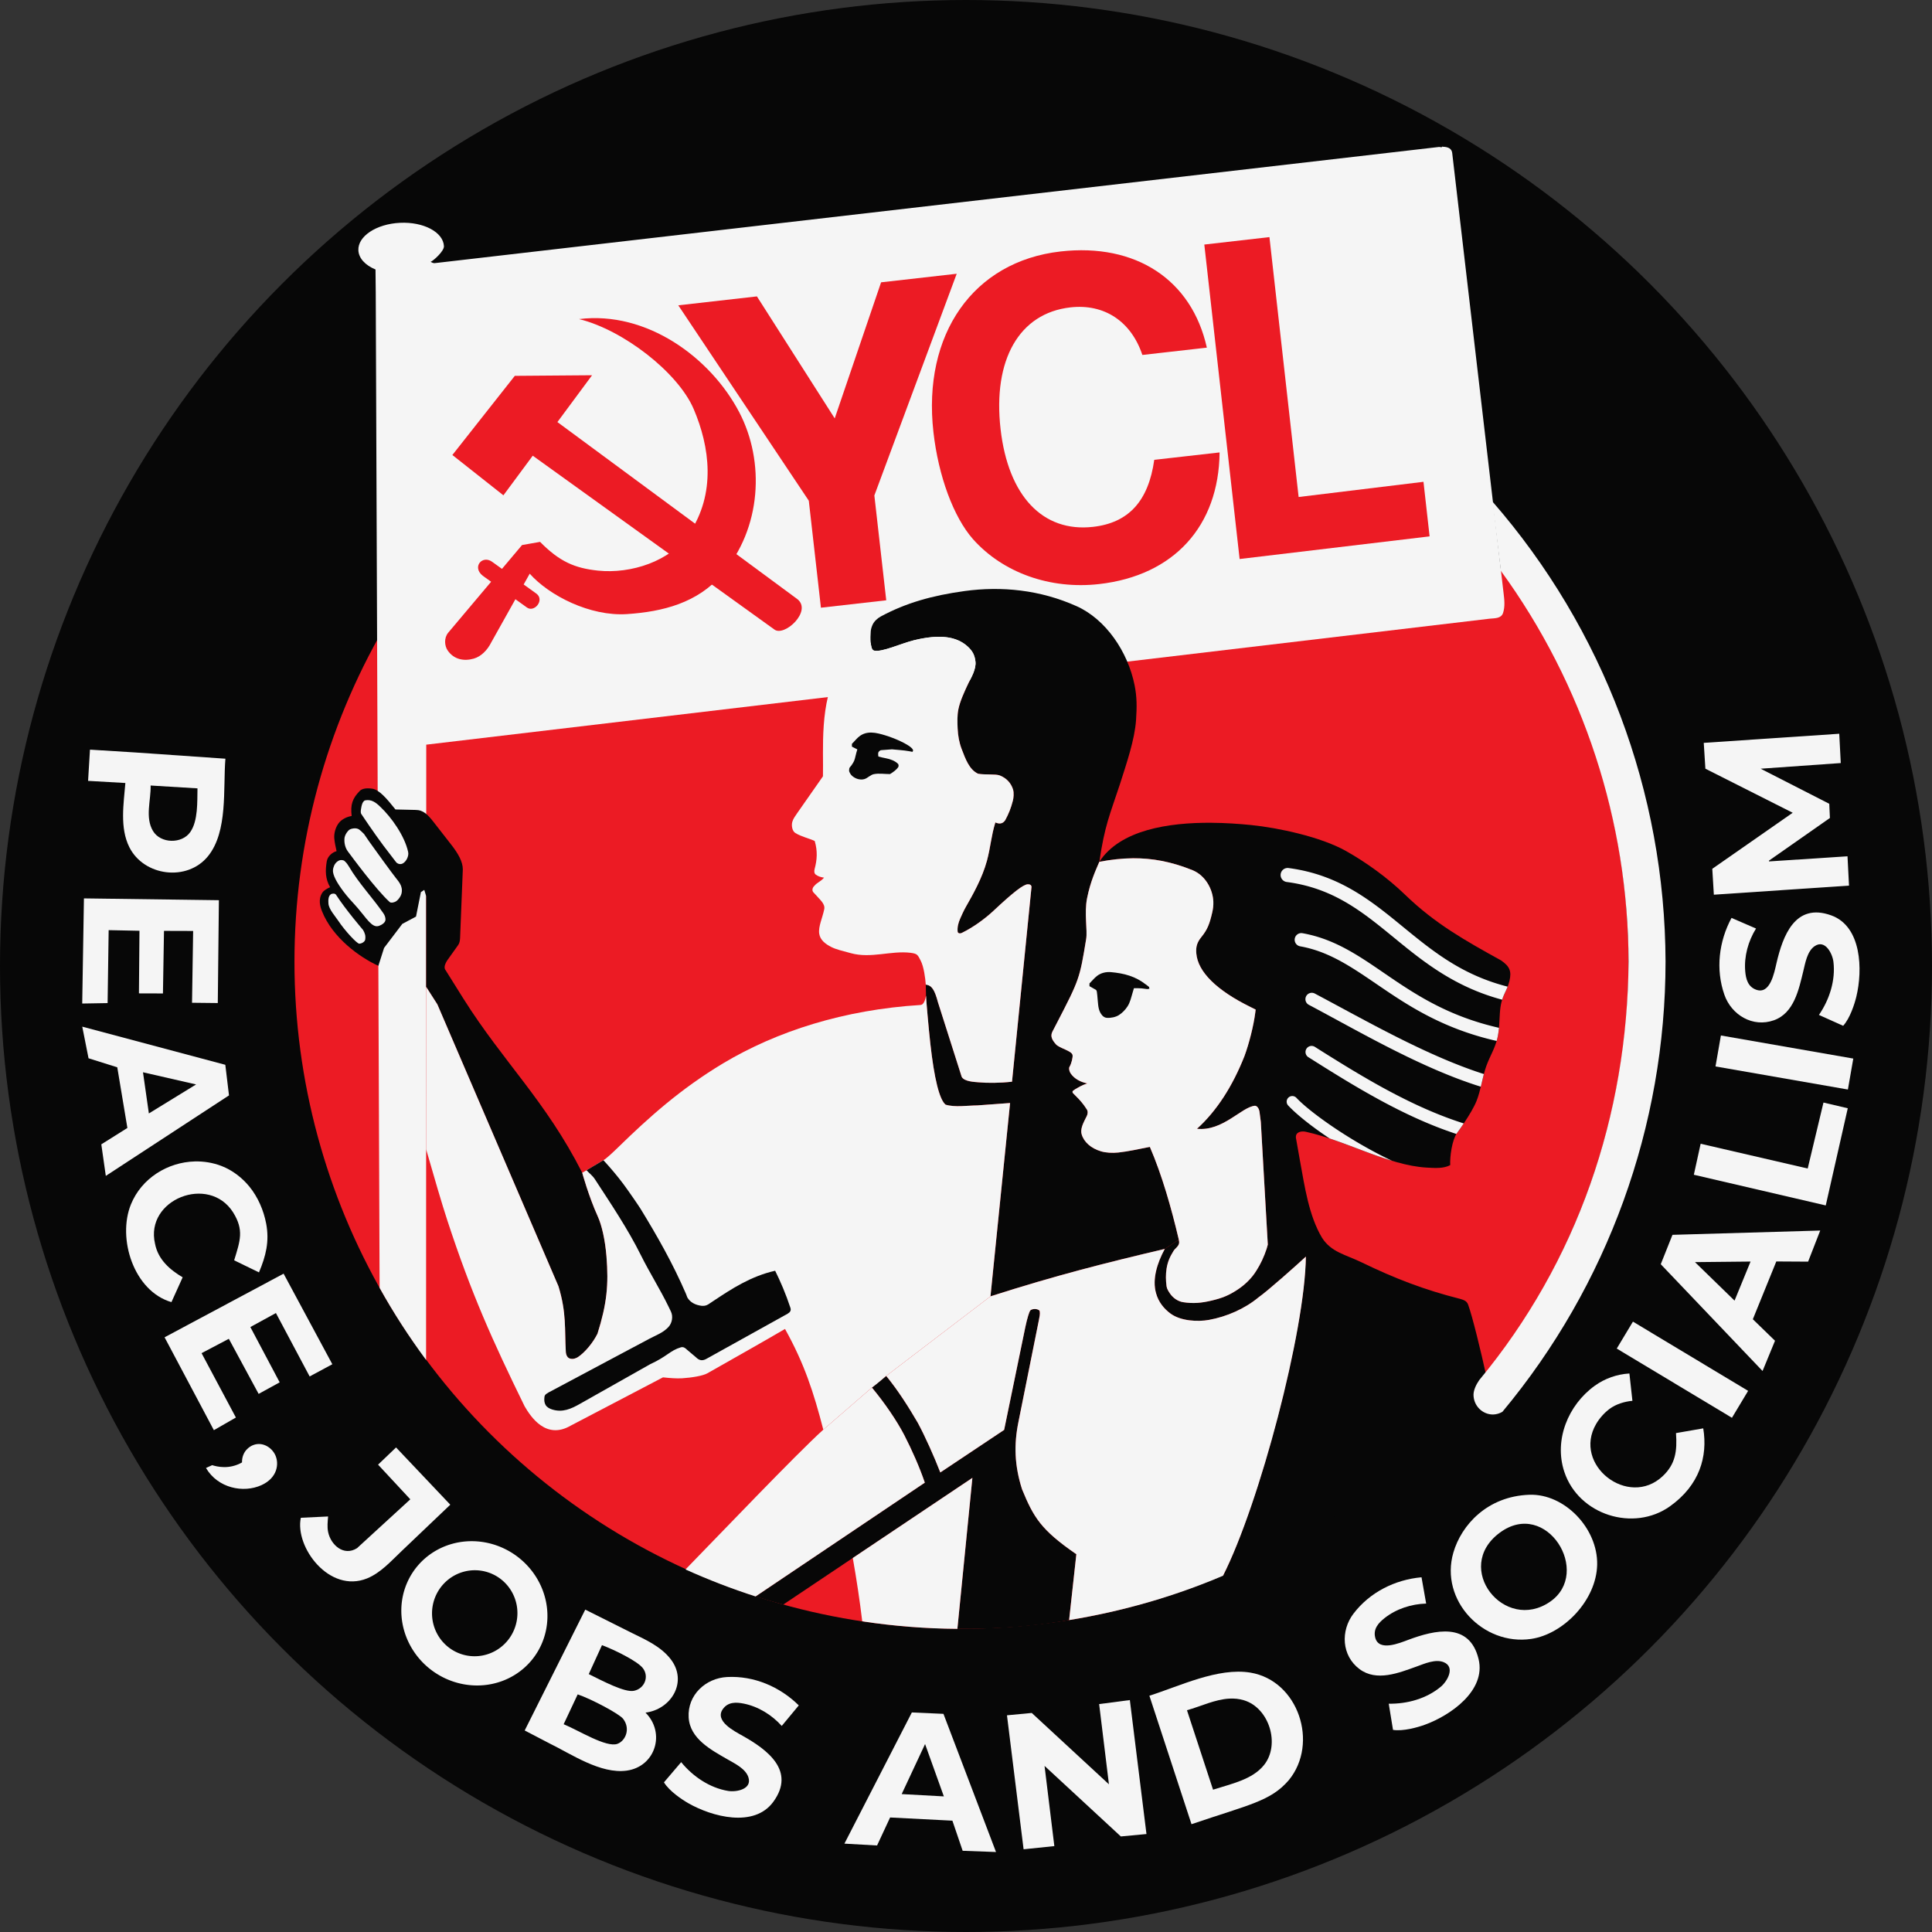
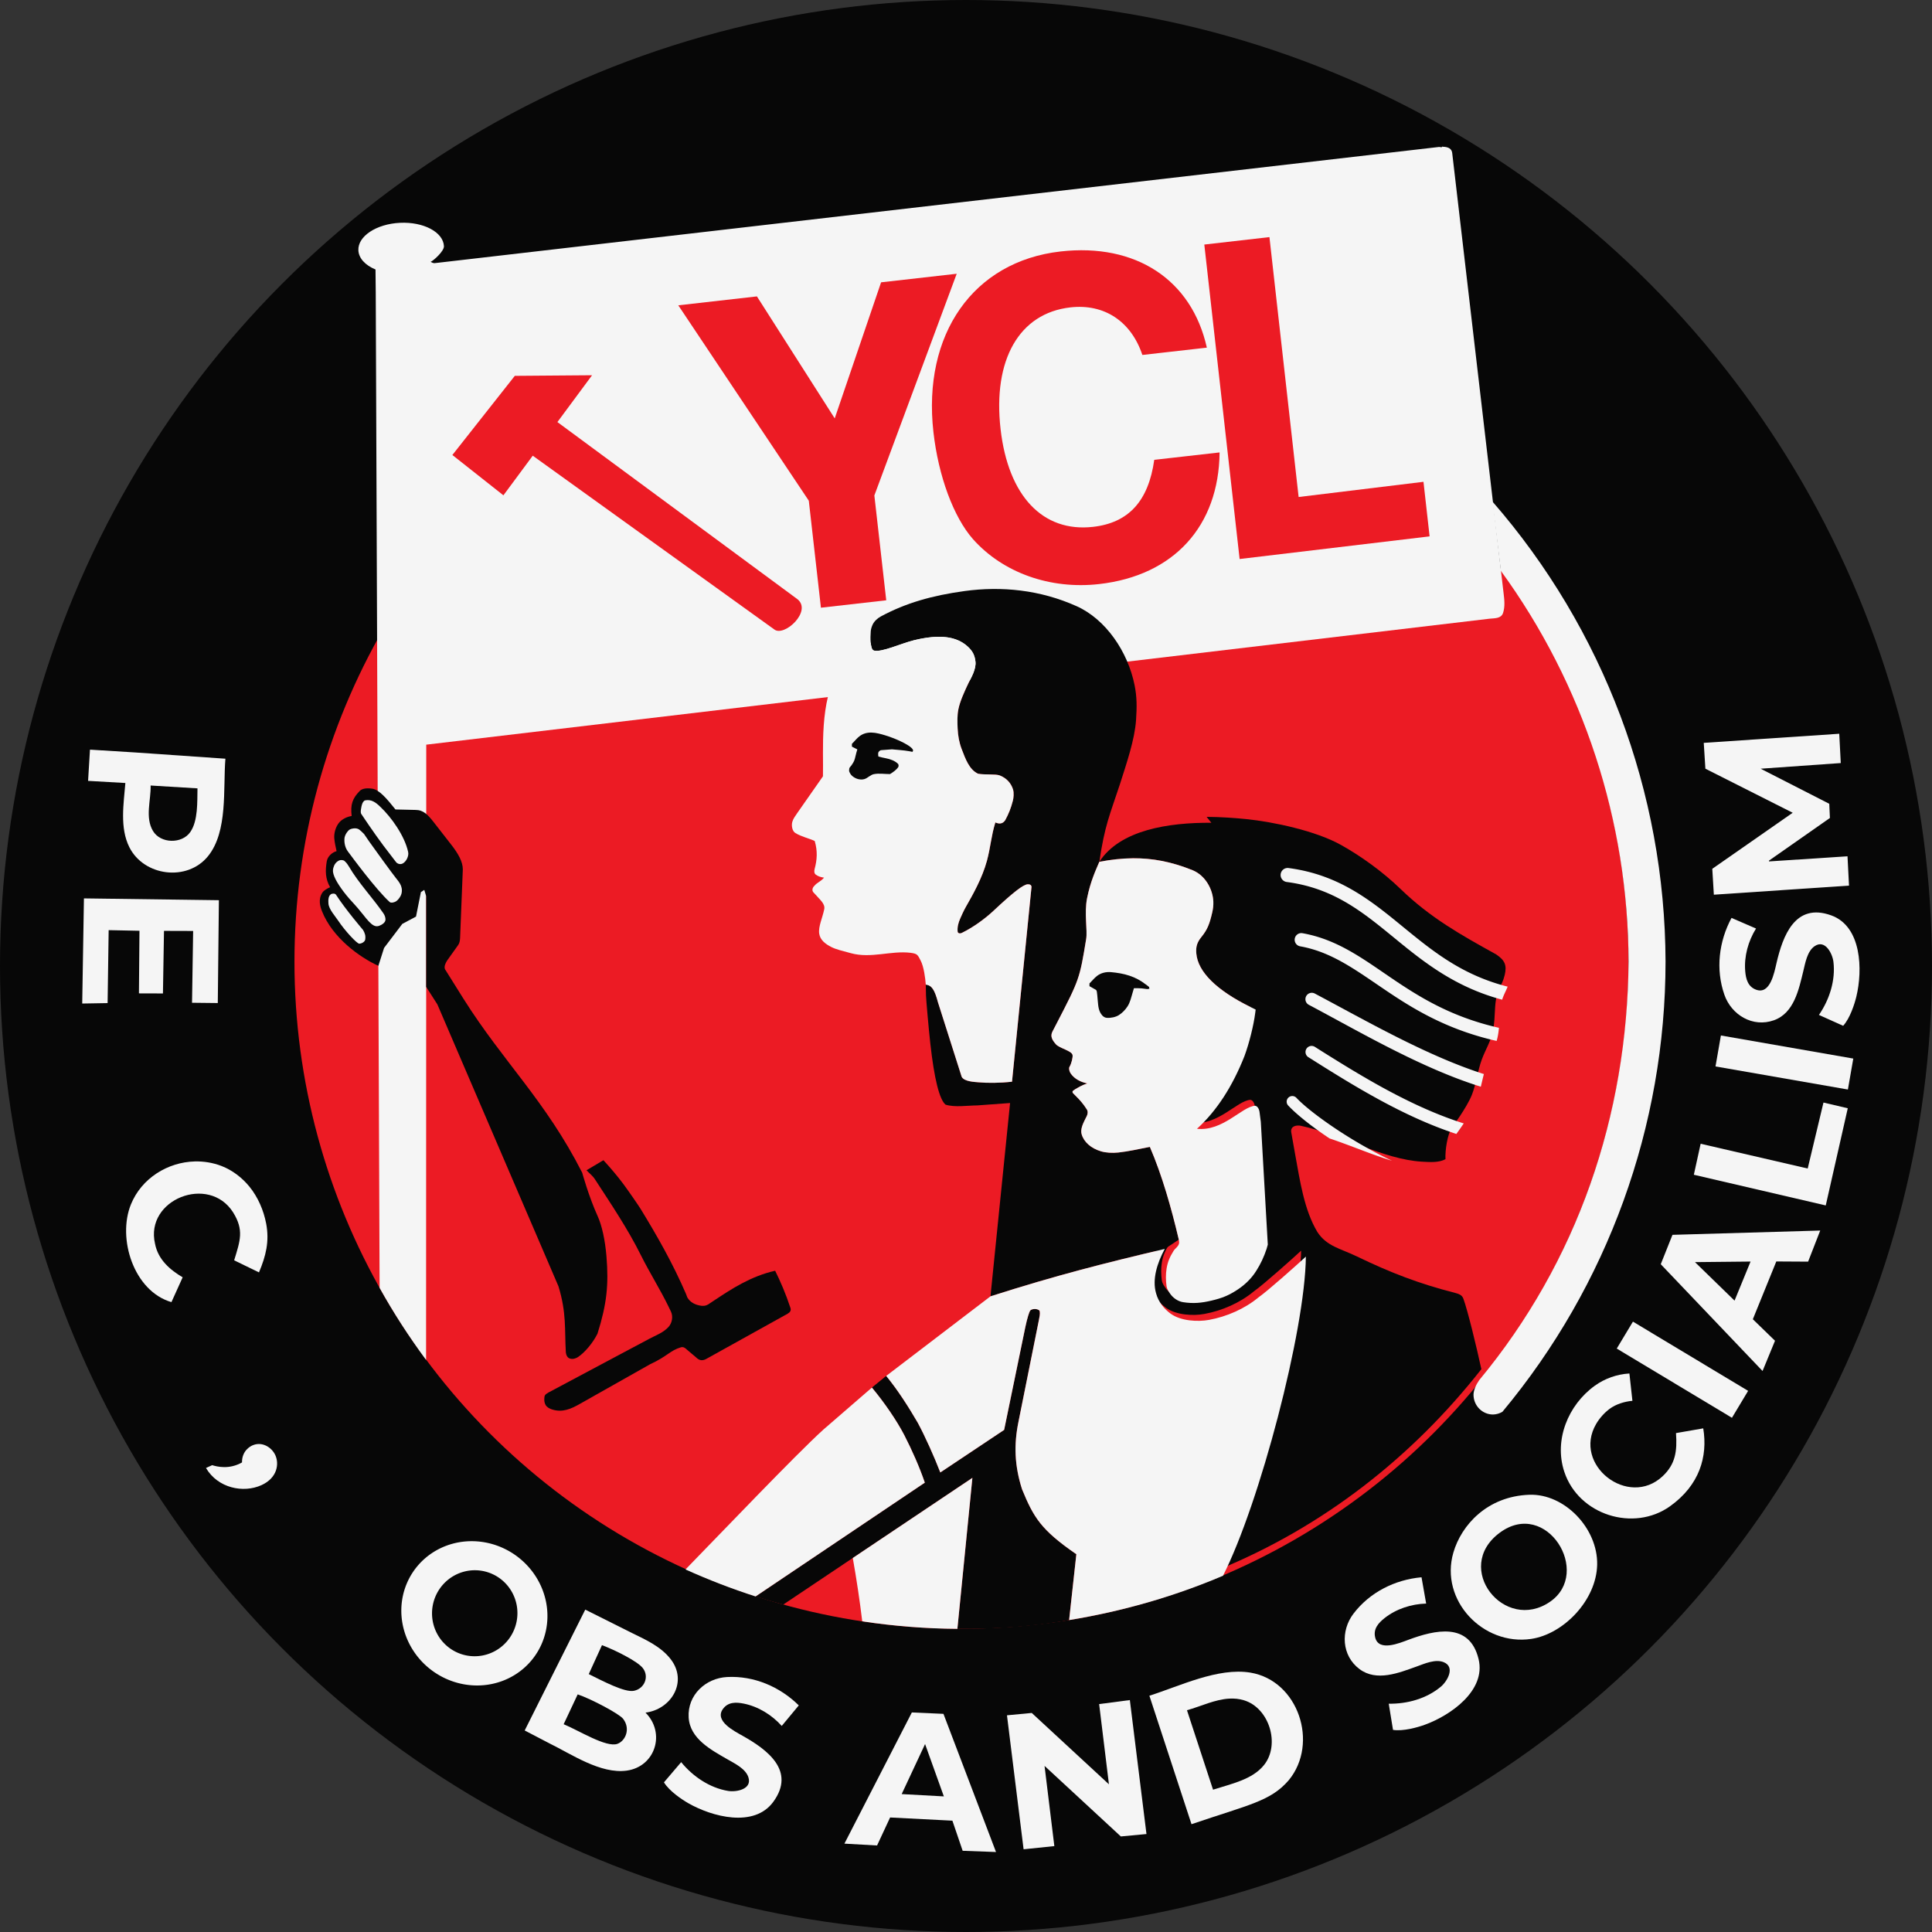
<svg xmlns="http://www.w3.org/2000/svg" viewBox="0 0 1180 1180" version="1.1" id="svg8">
  <rect x="0" y="0" width="1180" height="1180" fill="#333333" stroke="none" />
  <title id="title842">YCL centenary emblem</title>
  <defs id="defs2" />
  <g id="layer1" transform="translate(33.749,33.988)" style="display:inline">
    <circle style="display:inline;opacity:1;fill:#070707;fill-opacity:1;stroke:none;stroke-width:15.183;stroke-linecap:round;stroke-linejoin:round;stroke-miterlimit:4;stroke-dasharray:none;stroke-opacity:1" id="path2257-3-6" cx="556.251" cy="556.012" r="590" />
  </g>
  <g id="layer5" style="display:inline;opacity:1" transform="translate(33.749,33.988)">
    <circle style="display:inline;opacity:1;fill:#ec1b24;fill-opacity:1;stroke-width:0;stroke-linecap:round;stroke-linejoin:round;paint-order:stroke fill markers" id="path2257-3" cx="553.508" cy="553.409" r="407.411" />
  </g>
  <g id="layer6" style="display:inline;opacity:1" transform="translate(-3.149,-3.009)">
    <path id="path857" style="display:inline;opacity:1;fill:#f5f5f5;fill-opacity:1;stroke:none;stroke-width:0.307;stroke-linecap:round;stroke-linejoin:round;paint-order:stroke fill markers" d="m 883.904,92.639 v 0.002 c 0,0.605 -1.25,0.054 -1.934,0.133 L 268.578,163.734 c -0.885,0.092 -1.9,-0.54 -2.42,-0.805 1.767,-0.705 8.286,-6.545 8.139,-9.562 -0.42,-8.586 -12.458,-14.975 -26.891,-14.27 -14.433,0.706 -25.793,8.24 -25.373,16.826 0.232,4.739 4.085,9.041 10.465,11.686 l 0.148,14.172 2.359,607.82 c 8.513,15.327 17.966,29.896 28.381,44 l 0.106,-375.777 649.355,-76.924 c 3.458,-0.321 7.151,-0.111 8.312,-3.492 1.322,-3.997 0.808,-8.22 0.301,-12.357 L 890.094,96.377 c -0.3,-2.433 -2.264,-3.66 -5.6,-3.734 -0.192,-0.004 -0.59,-0.205 -0.59,-0.004 z" />
  </g>
  <g id="layer3" style="display:inline;opacity:1" transform="translate(-3.149,-3.009)">
    <path d="m 417.426,189.488 79.713,119.342 7.408,65.343 39.888,-4.522 -7.259,-64.031 50.3,-135.411 -46.186,5.236 -28.321,83.107 -47.519,-74.509 z" style="font-style:normal;font-variant:normal;font-weight:normal;font-stretch:normal;font-size:40px;line-height:1.25;font-family:'Sh Europa Medium';-inkscape-font-specification:'Sh Europa Medium, ';fill:#ec1b24;fill-opacity:1;stroke:none;stroke-width:6.603" id="path835" />
    <path d="m 748.037,279.335 -39.906,4.524 c -3.533,25.13 -15.583,38.462 -37.373,40.933 -30.717,3.482 -51.862,-18.85 -56.506,-59.806 -4.792,-42.268 11.397,-70.695 42.639,-74.237 20.74,-2.351 37.134,8.554 43.978,29.051 l 39.38,-4.465 c -9.225,-41.5 -43.414,-63.949 -89.358,-58.74 -53.295,6.042 -84.416,50.521 -77.63,110.379 3.036,26.779 12.254,51.793 24.159,65.334 18.282,20.53 47.104,30.824 77.033,27.431 45.681,-5.179 73.1,-35.41 73.583,-80.404 z" style="font-style:normal;font-variant:normal;font-weight:normal;font-stretch:normal;font-size:40px;line-height:1.25;font-family:'Sh Europa Medium';-inkscape-font-specification:'Sh Europa Medium, ';fill:#ec1b24;fill-opacity:1;stroke:none;stroke-width:6.605" id="path837" />
    <path d="m 760.267,344.434 116.034,-13.828 -3.741,-33.322 -76.256,9.275 -17.823,-158.737 -39.779,4.553 z" style="font-style:normal;font-variant:normal;font-weight:normal;font-stretch:normal;font-size:40px;line-height:1.25;font-family:'Sh Europa Medium';-inkscape-font-specification:'Sh Europa Medium, ';fill:#ec1b24;fill-opacity:1;stroke:none;stroke-width:6.569" id="path839" />
    <g id="g950" transform="matrix(2.302,-0.252,0.257,2.272,-587.888,-439.102)" style="display:inline;opacity:1;fill:#ec1b24;fill-opacity:1;stroke-width:1;stroke-miterlimit:4;stroke-dasharray:none">
      <path style="display:inline;opacity:1;fill:#ec1b24;fill-opacity:1;stroke:none;stroke-width:1;stroke-linecap:butt;stroke-linejoin:miter;stroke-miterlimit:4;stroke-dasharray:none;stroke-opacity:1" d="m 337.216,354.309 12.181,12.188 8.864,-9.668 58.144,53.153 c 2.372,2.372 10.574,-3.752 6.955,-7.371 l -57.64,-53.994 10.473,-11.426 -20.269,-2.086 -18.708,19.204" id="path858-1" />
-       <path id="path862-5" style="opacity:1;fill:#ec1b24;fill-opacity:1;stroke:none;stroke-width:1;stroke-linecap:butt;stroke-linejoin:miter;stroke-miterlimit:4;stroke-dasharray:none;stroke-opacity:1" d="m 374.443,321.9 c 11.206,4.127 24.359,17.034 27.377,27.219 3.085,10.412 3.459,23.125 -4.986,33.074 -5.662,6.67 -16.323,8.922 -24.869,7.05 -6.031,-1.321 -9.824,-3.506 -14.339,-9.318 l -4.82,0.318 -5.965,5.742 -2.225,-2.033 c -2.417,-2.417 -5.689,0.625 -3.016,3.299 l 2.014,1.84 -12.76,12.283 c -1.332,1.332 -1.329,3.427 -0.67,4.686 1.384,2.643 3.994,3.386 6.6,2.936 1.943,-0.336 3.772,-1.781 5.064,-3.797 l 7.613,-10.762 2.699,2.467 c 1.766,1.766 4.985,-1.327 3.016,-3.297 l -3.113,-2.846 1.904,-2.691 c 4.441,6.369 14.544,13.126 24.268,13.555 9.491,0.419 18.846,-0.923 26.076,-7.741 11.833,-11.16 14.631,-28.802 9.354,-42.593 -5.863,-15.322 -21.228,-29.655 -39.221,-29.391 z" />
    </g>
  </g>
  <g id="g2275" style="display:inline;opacity:1" transform="translate(12.13,424.59)">
    <path id="path1087" style="display:inline;fill:#070707;fill-opacity:1;stroke-width:0.404;stroke-miterlimit:4;stroke-dasharray:none" d="m 635.006,802.506 c -0.573,0.017 -1.127,0.118 -1.594,0.283 -0.457,0.162 -0.833,0.385 -1.057,0.656 -0.257,0.318 -0.699,1.416 -1.229,3.154 -0.529,1.738 -1.146,4.115 -1.75,6.99 l -12.932,62.744 v 0.002 l -38.984,26 v -0.002 l -0.002,-0.002 c -0.938,-2.423 -1.99,-5.019 -3.109,-7.678 -5.6e-4,-0.001 -9e-4,-0.003 -0.002,-0.004 -1.12,-2.659 -2.307,-5.382 -3.516,-8.057 l -0.002,-0.002 c -2.418,-5.352 -4.919,-10.514 -7.133,-14.609 -5.412,-9.286 -12.082,-19.859 -19.283,-28.613 l -8.729,7.123 c 7.771,9.351 15.149,20.148 19.762,29.016 4.709,9.16 9.296,19.515 12.551,29.049 l -103.38,69.513 c 5.598,1.778 11.233,3.435 16.902,4.969 l 115.534,-77.404 -9.162,92.221 c 23.906,0.283 48.586,-1.691 68.233,-5.357 l 4.419,-40.227 c -21.724,-14.951 -26.105,-22.534 -33.168,-39.67 -4.654,-14.579 -4.988,-27.378 -2.225,-41 v -0.002 l 12.467,-62.098 c 0.258,-1.731 0.683,-2.95 0.658,-4.412 v -0.002 c -0.009,-0.487 -0.068,-1.001 -0.199,-1.57 -0.372,-0.382 -0.867,-0.644 -1.41,-0.807 -0.521,-0.156 -1.089,-0.217 -1.641,-0.203 -0.007,1.9e-4 -0.014,-0.002 -0.021,-0.002 z" transform="translate(-15.279,-427.599)" />
    <path id="path1083" style="display:inline;fill:#070707;fill-opacity:1;stroke-width:0.404" d="m 212.144,56.907 c -1.707,0.048 -3.426,0.431 -4.554,1.578 -4.448,4.522 -5.775,8.326 -4.938,15.301 -2.884,0.438 -5.812,1.934 -7.516,3.878 -2.245,2.56 -3.369,6.669 -3.095,9.754 0.259,2.917 0.831,5.212 1.392,7.834 -2.934,0.864 -5.502,3.339 -5.988,6.252 -0.976,5.847 -0.876,10.626 2.027,15.766 -1.747,0.826 -3.8,1.919 -4.724,3.338 -2.641,4.057 -1.369,8.377 -0.19,11.403 6.329,16 22.807,28.04 34.408,33.286 l 3.49,-10.935 11.141,-14.688 8.355,-4.437 2.996,-14.958 2.056,-1.345 1.179,3.867 -0.018,55.37 6.836,10.694 73.966,172.186 c 4.981,16.359 3.688,26.219 4.484,39.997 0.115,1.995 0.975,3.568 2.298,4.052 1.917,0.702 3.857,-0.009 5.153,-0.848 4.274,-2.876 9.153,-8.735 11.902,-14.298 5.714,-18.151 6.884,-29.951 5.478,-47.155 -0.842,-10.297 -2.897,-19.108 -5.296,-24.399 -5.642,-12.44 -9.517,-26.713 -9.517,-26.713 -22.363,-44.021 -48.108,-67.507 -72.525,-106.275 L 259.631,167.342 c -0.604,-1.736 0.269,-3.464 1.242,-5.149 l 6.852,-9.617 c 0.829,-1.164 1.056,-2.706 1.143,-4.133 l 1.676,-42.049 c 0,-4.737 -2.904,-9.736 -6.937,-14.911 L 252.558,77.3 c -3.365,-4.236 -6.067,-7.212 -10.913,-7.212 l -12.237,-0.284 c -5.398,-6.709 -9.904,-12.116 -14.336,-12.714 -0.883,-0.119 -1.903,-0.212 -2.927,-0.183 z" />
-     <path id="path927" style="display:inline;fill:#070707;fill-opacity:1;stroke-width:0.404" d="m 743.004,505.533 c -26.167,-0.185 -55.771,4.343 -68.418,23.832 18.594,-3.482 35.932,-3.383 56.889,5.113 7.975,3.233 12.498,11.813 12.744,19.336 0.074,2.261 -0.175,4.301 -0.674,6.465 -1.612,6.99 -2.898,10.439 -6.621,15.016 -2.726,3.35 -3.442,6.054 -3.105,10.043 0.948,11.227 12.345,22.497 33.086,32.719 l 3.16,1.561 -0.264,2.059 c -0.978,7.645 -3.668,18.441 -6.557,26.309 -7.273,18.419 -16.974,33.553 -29.025,44.453 15.852,1.648 27.266,-13.43 35.471,-14.082 1.608,0.164 2.539,2.31 2.705,3.578 l 0.818,6.264 4.27,74.973 -0.744,2.627 c -1.541,4.703 -3.737,9.417 -6.279,13.336 -3.024,4.917 -7.325,8.862 -11.77,11.746 -5.112,3.318 -8.925,4.907 -15.561,6.482 -6.112,1.458 -11.221,1.94 -17.377,0.971 -3.277,-0.516 -6.233,-2.673 -7.986,-5.254 -0.922,-1.358 -1.897,-2.819 -2.119,-4.445 -0.492,-3.604 -0.558,-7.323 0.023,-10.914 0.678,-4.189 2.085,-7.215 4.199,-10.621 1.09,-1.756 2.727,-2.444 3.34,-4.418 0.305,-0.983 -0.019,-1.67 -0.084,-2.529 l -8.57,5.654 c -1.174,2.171 -2.248,4.42 -3.158,6.703 -2.732,6.849 -4.003,14.01 -2.178,20.342 0.363,1.348 0.85,2.621 1.441,3.818 0.591,1.197 1.287,2.318 2.061,3.361 1.547,2.088 3.413,3.866 5.414,5.322 3.15,2.292 7.336,3.546 11.568,4.074 2.116,0.264 4.243,0.347 6.258,0.289 2.015,-0.058 3.918,-0.258 5.584,-0.561 2.719,-0.493 5.448,-1.165 8.143,-2.006 2.695,-0.841 5.355,-1.849 7.938,-3.014 5.166,-2.329 10.02,-5.284 14.211,-8.77 5.889,-4.136 23.827,-20.16 28.895,-24.871 -0.016,1.597 -0.103,3.311 -0.223,5.082 -2.235,47.358 -28.859,146.991 -50.381,189.827 64.128,-26.246 118.373,-68.722 160.684,-122.538 -3.01,-13.88 -8.395,-36.016 -10.998,-43.059 -0.853,-2.309 -2.753,-2.858 -5.088,-3.545 -21.605,-5.465 -39.626,-12.398 -59.852,-22.205 -9.998,-4.848 -18.521,-6.165 -24.248,-15.004 -8.124,-13.559 -10.64,-31.531 -13.518,-47.213 l -2.455,-13.871 c -0.394,-3.714 3.392,-4.247 5.867,-3.754 25.004,5.435 50.282,20.522 73.961,21.92 5.596,0.33 10.396,0.604 14.414,-1.514 -0.291,-5.24 1.143,-15.342 4.057,-19.471 0,0 8.889,-11.938 12.014,-19.701 2.624,-6.518 3.636,-14.974 6.057,-21.57 2.233,-6.084 5.24,-10.566 6.689,-16.883 1.161,-5.058 1.165,-9.831 1.51,-15.23 0.702,-11.003 4.126,-12.334 5.855,-19.67 1.403,-5.952 0.1,-8.937 -5.189,-12.531 -21.77,-12.046 -40.197,-22.347 -58.4,-39.951 -11.06,-10.696 -24.188,-20.078 -36.354,-26.898 -15.479,-8.679 -41.515,-14.152 -57.861,-15.807 -7.203,-0.729 -15.545,-1.313 -24.268,-1.375 z" transform="translate(-15.279,-427.599)" />
+     <path id="path927" style="display:inline;fill:#070707;fill-opacity:1;stroke-width:0.404" d="m 743.004,505.533 c -26.167,-0.185 -55.771,4.343 -68.418,23.832 18.594,-3.482 35.932,-3.383 56.889,5.113 7.975,3.233 12.498,11.813 12.744,19.336 0.074,2.261 -0.175,4.301 -0.674,6.465 -1.612,6.99 -2.898,10.439 -6.621,15.016 -2.726,3.35 -3.442,6.054 -3.105,10.043 0.948,11.227 12.345,22.497 33.086,32.719 c -0.978,7.645 -3.668,18.441 -6.557,26.309 -7.273,18.419 -16.974,33.553 -29.025,44.453 15.852,1.648 27.266,-13.43 35.471,-14.082 1.608,0.164 2.539,2.31 2.705,3.578 l 0.818,6.264 4.27,74.973 -0.744,2.627 c -1.541,4.703 -3.737,9.417 -6.279,13.336 -3.024,4.917 -7.325,8.862 -11.77,11.746 -5.112,3.318 -8.925,4.907 -15.561,6.482 -6.112,1.458 -11.221,1.94 -17.377,0.971 -3.277,-0.516 -6.233,-2.673 -7.986,-5.254 -0.922,-1.358 -1.897,-2.819 -2.119,-4.445 -0.492,-3.604 -0.558,-7.323 0.023,-10.914 0.678,-4.189 2.085,-7.215 4.199,-10.621 1.09,-1.756 2.727,-2.444 3.34,-4.418 0.305,-0.983 -0.019,-1.67 -0.084,-2.529 l -8.57,5.654 c -1.174,2.171 -2.248,4.42 -3.158,6.703 -2.732,6.849 -4.003,14.01 -2.178,20.342 0.363,1.348 0.85,2.621 1.441,3.818 0.591,1.197 1.287,2.318 2.061,3.361 1.547,2.088 3.413,3.866 5.414,5.322 3.15,2.292 7.336,3.546 11.568,4.074 2.116,0.264 4.243,0.347 6.258,0.289 2.015,-0.058 3.918,-0.258 5.584,-0.561 2.719,-0.493 5.448,-1.165 8.143,-2.006 2.695,-0.841 5.355,-1.849 7.938,-3.014 5.166,-2.329 10.02,-5.284 14.211,-8.77 5.889,-4.136 23.827,-20.16 28.895,-24.871 -0.016,1.597 -0.103,3.311 -0.223,5.082 -2.235,47.358 -28.859,146.991 -50.381,189.827 64.128,-26.246 118.373,-68.722 160.684,-122.538 -3.01,-13.88 -8.395,-36.016 -10.998,-43.059 -0.853,-2.309 -2.753,-2.858 -5.088,-3.545 -21.605,-5.465 -39.626,-12.398 -59.852,-22.205 -9.998,-4.848 -18.521,-6.165 -24.248,-15.004 -8.124,-13.559 -10.64,-31.531 -13.518,-47.213 l -2.455,-13.871 c -0.394,-3.714 3.392,-4.247 5.867,-3.754 25.004,5.435 50.282,20.522 73.961,21.92 5.596,0.33 10.396,0.604 14.414,-1.514 -0.291,-5.24 1.143,-15.342 4.057,-19.471 0,0 8.889,-11.938 12.014,-19.701 2.624,-6.518 3.636,-14.974 6.057,-21.57 2.233,-6.084 5.24,-10.566 6.689,-16.883 1.161,-5.058 1.165,-9.831 1.51,-15.23 0.702,-11.003 4.126,-12.334 5.855,-19.67 1.403,-5.952 0.1,-8.937 -5.189,-12.531 -21.77,-12.046 -40.197,-22.347 -58.4,-39.951 -11.06,-10.696 -24.188,-20.078 -36.354,-26.898 -15.479,-8.679 -41.515,-14.152 -57.861,-15.807 -7.203,-0.729 -15.545,-1.313 -24.268,-1.375 z" transform="translate(-15.279,-427.599)" />
    <path style="display:inline;fill:#070707;fill-opacity:1;stroke-width:0.404" d="m 576.899,-63.582 c -19.504,2.666 -35.77,7.24 -51.127,15.538 -2.039,1.102 -4.019,3.019 -4.903,4.918 -0.596,1.283 -1.07,2.733 -1.159,4.041 -0.168,2.47 -0.281,4.731 -0.031,6.997 0.238,2.161 0.553,4.525 2.099,4.874 4.812,1.086 16.096,-4.279 24.415,-6.359 15.24,-3.725 25.866,-2.516 32.815,3.949 2.849,2.651 4.18,5.136 4.645,9.125 0.53,4.546 -2.771,10.171 -4.099,12.754 -2.614,5.482 -5.33,11.396 -6.33,16.35 -0.773,3.833 -0.639,7.815 -0.463,11.721 0.196,4.361 0.94,8.639 2.515,12.705 2.245,5.795 4.487,12.356 9.951,14.945 4.234,0.791 10.686,0.044 13.269,1.054 4.106,1.606 6.86,4.635 8.082,8.48 0.694,2.182 0.334,5.336 -0.06,6.869 -1.188,4.623 -2.526,7.962 -4.67,11.947 -1.574,2.418 -3.8,2.416 -6.039,1.392 -2.56,8.271 -2.941,15.3 -5.151,23.441 -2.88,10.61 -8.64,20.73 -12.956,28.29 -1.27,2.225 -2.692,5.445 -3.399,7.062 -1.127,2.576 -1.8,5.161 -1.533,7.894 0.092,0.941 1.201,1.449 2.657,0.739 7.462,-3.635 14.73,-9.23 19.258,-13.469 12.303,-11.549 18.278,-16.064 20.908,-16.169 1.476,-0.059 2.272,0.576 2.287,1.654 l -11.899,118.911 c -7.44,0.86 -15.012,0.862 -20.439,0.368 -2.379,-0.216 -8.776,-0.397 -10.308,-3.365 l -14.458,-45.422 c -2.091,-7.803 -3.759,-10.401 -7.466,-10.885 l 0.144,6.781 c 0.049,2.219 1.591,19.873 2.622,29.157 2.396,21.576 5.559,34.278 9.313,37.393 5.661,1.754 13.319,0.502 19.454,0.454 l 19.954,-1.46 -11.974,118.069 c 40.299,-12.876 69.434,-20.206 106.456,-28.958 l 8.57,-5.654 c -4.524,-19.294 -10.249,-39.427 -17.682,-56.652 -6.493,1.276 -13.523,2.833 -19.302,3.437 -3.533,0.369 -7.52,0.165 -10.508,-0.729 -6.241,-1.868 -10.515,-5.735 -11.868,-10.485 -0.808,-2.834 0.711,-6.158 1.815,-8.42 l 1.365,-2.719 c 0.594,-1.183 0.744,-2.875 0,-3.97 l -1.611,-2.37 c -2.081,-2.891 -4.371,-5.125 -6.874,-7.624 -0.321,-0.32 -0.37,-1.098 0,-1.36 l 1.264,-0.9 c 2.691,-1.565 3.948,-2.414 7.475,-3.63 -3.801,-0.795 -7.695,-2.576 -10.145,-6.126 -0.809,-1.22 -1.242,-3.094 -0.696,-3.999 1.229,-2.035 2.173,-6.01 1.847,-7.313 -0.637,-2.55 -8.024,-4.068 -10.128,-6.45 -2.381,-2.695 -3.59,-4.964 -2.117,-7.809 l 2.616,-5.053 c 13.818,-26.677 14.008,-27.217 17.972,-51.53 0.873,-5.309 -1.272,-15.73 0.551,-24.842 2.035,-10.171 5.298,-17.15 7.486,-22.242 3.31,-22.282 6.266,-28.288 12.54,-47.287 4.037,-12.72 9.089,-27.266 9.892,-39.407 0.52,-7.86 0.564,-13.871 -0.903,-21.188 -4.131,-20.594 -17.674,-40.282 -35.43,-48.243 -22.253,-9.977 -45.768,-12.332 -68.507,-9.223 z" id="path2271" />
  </g>
  <g id="g859" style="display:inline;opacity:1" transform="translate(12.13,424.59)">
    <path id="path926" style="fill:#f5f5f5;fill-opacity:1;stroke:none;stroke-width:1.146px;stroke-linecap:butt;stroke-linejoin:miter;stroke-opacity:1" d="m 679.954,99.614 c -6.877,0.044 -13.674,0.847 -20.646,2.153 -2.188,5.092 -5.452,12.07 -7.487,22.242 -1.823,9.112 0.323,19.532 -0.55,24.842 -3.965,24.313 -4.154,24.853 -17.972,51.53 l -2.616,5.053 c -1.473,2.845 -0.264,5.114 2.117,7.809 2.104,2.382 9.49,3.901 10.127,6.451 0.326,1.304 -0.617,5.277 -1.846,7.312 -0.546,0.905 -0.113,2.778 0.696,3.999 2.45,3.55 6.345,5.332 10.145,6.127 -3.527,1.217 -4.785,2.064 -7.476,3.629 l -1.264,0.9 c -0.37,0.263 -0.321,1.04 0,1.36 2.503,2.498 4.793,4.732 6.874,7.624 l 1.611,2.37 c 0.744,1.094 0.594,2.787 0,3.97 l -1.365,2.719 c -1.103,2.262 -2.622,5.586 -1.815,8.42 1.354,4.75 5.627,8.618 11.868,10.485 2.988,0.894 6.974,1.099 10.508,0.729 5.779,-0.604 12.809,-2.161 19.302,-3.437 7.434,17.225 13.158,37.358 17.682,56.652 0.065,0.859 0.39,1.547 0.085,2.531 -0.613,1.973 -2.251,2.661 -3.341,4.417 -2.115,3.406 -3.522,6.433 -4.2,10.622 -0.581,3.591 -0.515,7.309 -0.022,10.913 0.222,1.627 1.197,3.088 2.119,4.446 1.753,2.581 4.709,4.738 7.986,5.254 6.156,0.969 11.265,0.487 17.377,-0.971 6.636,-1.575 10.448,-3.164 15.56,-6.482 4.445,-2.884 8.745,-6.828 11.77,-11.745 2.542,-3.919 4.738,-8.633 6.279,-13.336 l 0.745,-2.627 -4.269,-74.973 -0.819,-6.263 c -0.166,-1.268 -1.097,-3.414 -2.705,-3.578 -8.204,0.652 -19.618,15.729 -35.471,14.081 12.051,-10.9 21.753,-26.033 29.026,-44.452 2.889,-7.867 5.579,-18.665 6.556,-26.31 l 0.264,-2.059 -3.162,-1.56 c -20.74,-10.222 -32.137,-21.492 -33.085,-32.718 -0.337,-3.989 0.38,-6.694 3.106,-10.045 3.723,-4.576 5.009,-8.024 6.621,-15.014 0.499,-2.164 0.747,-4.204 0.674,-6.464 -0.246,-7.523 -4.769,-16.104 -12.743,-19.337 -13.098,-5.31 -24.781,-7.34 -36.243,-7.266 z" />
    <path style="fill:#f5f5f5;fill-opacity:1;stroke:none;stroke-width:0.283px;stroke-linecap:butt;stroke-linejoin:miter;stroke-opacity:1" d="m 194.966,100.972 c -1.85,0.864 -2.98,2.516 -3.501,4.502 -0.531,2.026 -0.11,3.517 0.642,5.405 1.538,3.86 6.17,10.391 10.953,15.444 1.845,1.95 4.788,5.391 6.54,7.648 5.513,7.102 7.597,8.246 11.124,6.325 1.26,-0.686 2.521,-1.771 2.583,-3.139 0.061,-1.36 -0.47,-2.77 -1.243,-3.89 -6.544,-9.478 -15.233,-18.599 -20.981,-28.455 -0.634,-1.087 -1.574,-2.425 -2.171,-2.927 -0.362,-0.304 -0.641,-0.751 -1.085,-0.913 -0.896,-0.327 -1.997,-0.404 -2.862,0 z" id="path984" />
    <path style="fill:#f5f5f5;fill-opacity:1;stroke:none;stroke-width:0.288px;stroke-linecap:butt;stroke-linejoin:miter;stroke-opacity:1" d="m 202.527,81.626 c -1.107,0.303 -1.703,0.809 -2.427,1.731 -0.724,0.922 -1.489,2.143 -1.789,3.639 -0.362,2.881 0.268,6.087 2.059,8.48 1.951,2.607 16.936,23.083 25.479,30.837 0.764,0.693 2.123,0.348 3.094,0 1.636,-0.586 3.036,-2.593 3.653,-3.789 0.745,-1.446 0.867,-3.254 0.616,-4.601 -0.362,-1.94 -1.149,-3.316 -3.638,-6.377 -2.216,-2.726 -13.165,-17.847 -16.276,-22.253 -3.112,-4.406 -2.848,-4.375 -3.422,-4.845 -0.574,-0.47 -2.142,-2.322 -3.443,-2.821 -1.3,-0.499 -2.799,-0.303 -3.906,0 z" id="path982" />
    <path style="fill:#f5f5f5;fill-opacity:1;stroke:none;stroke-width:0.291px;stroke-linecap:butt;stroke-linejoin:miter;stroke-opacity:1" d="m 210.675,64.284 c -1.554,0.911 -1.969,3.175 -2.235,4.856 -0.183,1.16 -0.497,2.544 0.156,3.52 5.933,8.867 11.838,17.343 18.165,25.373 1.591,2.019 3.03,4.074 3.472,4.408 1.033,0.782 2.387,0.967 3.481,0.423 1.228,-0.61 2.172,-1.804 2.775,-3.035 0.596,-1.219 0.96,-2.688 0.675,-4.014 -2.143,-9.953 -10.388,-21.392 -16.899,-27.52 -2.883,-2.85 -5.678,-4.884 -9.589,-4.01 z" id="path950" />
-     <path id="path966" style="fill:#f5f5f5;fill-opacity:1;stroke:none;stroke-width:0.351;stroke-linecap:round;stroke-linejoin:round;paint-order:stroke fill markers" d="m 248.167,178.169 -0.031,99.193 c 5.048,17.624 9.648,33.353 12.942,43.405 14.724,44.922 27.524,73.308 47.205,113.545 3.895,6.747 13.175,20.475 28.095,11.861 l 56.424,-29.525 c 3.915,0.434 8.264,0.777 11.721,0.568 5.633,-0.359 12.546,-1.441 15.359,-3.036 12.732,-7.22 36.335,-20.531 47.451,-27.093 11.757,21.117 17.441,38.522 23.385,61.503 l 29.689,-25.697 c 2.981,-2.114 8.729,-7.125 8.729,-7.125 l 63.687,-48.605 11.973,-118.07 -19.955,1.459 c -6.134,0.048 -13.792,1.299 -19.454,-0.454 -3.754,-3.114 -6.917,-15.817 -9.313,-37.393 -1.031,-9.284 -2.574,-26.94 -2.622,-29.158 -0.399,2.361 -1.341,5.545 -3.294,5.666 -46.649,2.873 -87.747,15.985 -120.643,35.645 -26.041,15.645 -45.477,33.127 -63.7,50.912 -4.033,3.935 -7.869,7.457 -9.387,8.255 l -10.331,6.147 -2.625,1.513 c 0,-2e-5 3.875,14.273 9.517,26.713 2.399,5.29 4.455,14.102 5.296,24.399 1.407,17.205 0.236,29.005 -5.478,47.155 -2.749,5.563 -7.627,11.422 -11.902,14.298 -1.296,0.839 -3.236,1.55 -5.153,0.848 -1.323,-0.485 -2.183,-2.057 -2.298,-4.052 -0.796,-13.778 0.497,-23.638 -4.484,-39.997 L 255.003,188.863 Z" />
    <path id="path962" style="fill:#f5f5f5;fill-opacity:1;stroke:none;stroke-width:0.351;stroke-linecap:round;stroke-linejoin:round;paint-order:stroke fill markers" d="m 561.439,-35.666 c -4.467,-0.008 -9.532,0.695 -15.247,2.092 -8.318,2.08 -19.603,7.445 -24.415,6.359 -1.545,-0.349 -1.86,-2.712 -2.099,-4.874 -1.081,0.51 -2.175,0.989 -3.265,1.479 -4.26,2.333 -7.6,5.07 -11.092,8.328 -2.112,1.972 -3.74,4.11 -5.31,6.485 -11.808,20.232 -9.084,49.179 -9.51,65.358 l -15.746,22.519 c -1.218,1.864 -2.324,3.146 -2.942,5.202 -0.399,1.326 -0.354,2.816 0,4.155 0.281,1.063 0.89,2.169 1.826,2.746 3.732,2.298 8.326,3.212 11.832,4.88 1.809,6.062 1.479,11.475 -0.051,17.08 -0.383,1.403 -0.28,2.806 0.803,3.54 1.484,1.005 2.686,1.415 4.934,1.77 -1.859,2.275 -4.145,2.932 -5.697,4.78 -0.824,0.772 -1.308,1.519 -1.372,2.549 -0.084,1.359 1.123,2.144 1.971,3.121 2.318,2.785 5.915,5.432 5.234,8.798 -1.103,5.456 -3.684,10.562 -3.081,14.916 0.59,3.989 3.811,6.36 7.359,8.176 3.013,1.542 6.571,2.299 12.011,3.795 12.266,3.372 24.393,-1.663 36.375,-0.248 4.129,0.579 4.301,0.998 6.243,4.804 1.942,3.806 2.816,10.638 3.106,14.623 3.706,0.484 5.376,3.083 7.467,10.886 l 14.457,45.421 c 1.532,2.968 7.929,3.149 10.309,3.365 5.428,0.494 12.998,0.491 20.438,-0.369 l 11.9,-118.911 c -0.015,-1.077 -0.811,-1.713 -2.287,-1.654 -2.63,0.105 -8.605,4.62 -20.908,16.169 -4.528,4.239 -11.795,9.833 -19.257,13.468 -1.456,0.709 -2.566,0.203 -2.658,-0.738 -0.267,-2.733 0.406,-5.319 1.533,-7.894 0.707,-1.617 2.129,-4.837 3.399,-7.062 4.316,-7.56 10.076,-17.68 12.956,-28.29 2.21,-8.141 2.591,-15.17 5.151,-23.441 2.239,1.025 4.465,1.026 6.039,-1.392 2.144,-3.984 3.482,-7.324 4.67,-11.947 0.394,-1.534 0.754,-4.687 0.06,-6.869 -1.222,-3.845 -3.977,-6.875 -8.082,-8.481 -2.583,-1.01 -9.035,-0.263 -13.269,-1.054 -5.463,-2.589 -7.706,-9.15 -9.951,-14.945 -1.575,-4.066 -2.319,-8.344 -2.515,-12.705 -0.176,-3.906 -0.31,-7.888 0.463,-11.721 1,-4.954 3.716,-10.868 6.33,-16.35 1.328,-2.584 4.629,-8.208 4.099,-12.754 -0.465,-3.989 -1.796,-6.474 -4.645,-9.125 -4.343,-4.041 -10.123,-6.029 -17.567,-6.042 z" />
    <g id="g853" transform="matrix(7.681,-1.16,1.16,7.681,-1842.064,804.106)" style="opacity:0.235;fill:#4337e3;fill-opacity:1" />
    <g id="text874" style="fill:#00e300;fill-opacity:0.645;stroke:none;stroke-width:0.265" transform="matrix(5.82,-0.535,0.556,5.597,-2964.451,270.076)" />
    <path id="path954" style="fill:#f5f5f5;fill-opacity:1;stroke:none;stroke-width:2.532px;stroke-linecap:butt;stroke-linejoin:miter;stroke-opacity:1" d="m 597.055,905.635 -73.051,48.941 c 2.349,13.29 4.296,26.314 5.777,38.693 19.226,2.892 38.649,4.459 58.111,4.586 z" transform="translate(-15.279,-427.599)" />
    <path style="fill:#f5f5f5;fill-opacity:1;stroke:none;stroke-width:1.061px;stroke-linecap:butt;stroke-linejoin:miter;stroke-opacity:1" d="m 193.077,121.864 c 6.01,9.294 16.534,21.524 16.534,21.524 1.121,1.941 1.68,3.523 1.316,5.885 -0.187,1.213 -1.875,2.416 -3.613,2.51 -1.355,0.074 -8.758,-7.844 -12.696,-13.792 -1.929,-2.914 -5.872,-7.182 -6.138,-10.667 -0.148,-1.943 -0.173,-4.525 1.4,-5.674 0.862,-0.63 2.616,-0.683 3.196,0.214 z" id="path1003" />
    <path id="path944" style="fill:#f5f5f5;fill-opacity:1;stroke:none;stroke-width:0.351;stroke-linecap:round;stroke-linejoin:round;paint-order:stroke fill markers" d="m 535.686,850.492 -29.689,25.697 c -16.881,15.312 -63.265,63.968 -84.163,85.39 13.941,6.296 28.225,11.801 42.785,16.49 l 103.38,-69.513 c -3.255,-9.534 -7.842,-19.889 -12.551,-29.049 -4.613,-8.868 -11.991,-19.664 -19.762,-29.016 z" transform="translate(-15.279,-427.599)" />
    <path id="path942" style="fill:#f5f5f5;fill-opacity:1;stroke:none;stroke-width:0;stroke-linecap:round;stroke-linejoin:round;paint-order:stroke fill markers" d="m 714.555,765.805 c -37.021,8.752 -66.156,16.083 -106.455,28.959 l -63.686,48.605 c 7.201,8.754 13.871,19.327 19.283,28.613 4.427,8.19 10.007,20.653 13.762,30.35 l 0.002,0.002 0.012,-0.008 38.973,-25.992 12.932,-62.744 c 1.208,-5.75 2.465,-9.509 2.979,-10.145 0.903,-1.097 4.254,-1.435 5.723,0.07 0.526,2.279 -0.115,3.678 -0.459,5.986 l -12.467,62.098 c -2.764,13.623 -2.429,26.422 2.225,41.002 7.063,17.136 11.444,24.719 33.168,39.67 l -4.419,40.228 c 32.286,-5.3 63.908,-14.254 94.001,-27.095 22.349,-44.042 50.142,-149.644 50.604,-194.91 -5.068,4.711 -23.005,20.735 -28.895,24.871 -8.381,6.97 -19.416,11.817 -30.291,13.789 -6.665,1.209 -17.11,0.782 -23.41,-3.803 -4.002,-2.912 -7.466,-7.111 -8.916,-12.502 -2.433,-8.443 0.638,-18.36 5.336,-27.045 z" transform="translate(-15.279,-427.599)" />
  </g>
  <g id="layer7" style="display:inline" transform="translate(-3.149,-3.009)">
    <path style="display:inline;opacity:1;fill:#070707;fill-opacity:1;stroke-width:0.404" d="m 371.706,711.625 -10.34,6.147 c 1.697,1.8 3.737,3.33 5.086,5.404 9.828,15.11 20.098,30.313 28.131,46.462 5.327,10.708 11.797,20.863 17.004,31.64 l 1.311,2.714 c 1.467,3.037 0.782,7.003 -1.401,9.42 -3.259,3.609 -7.625,5.064 -11.803,7.295 l -61.519,32.77 c -2.452,1.416 -2.471,1.912 -2.584,3.864 -0.075,1.297 0.154,2.691 0.812,3.811 0.812,1.381 2.411,2.216 3.887,2.687 6.383,2.039 11.627,-0.262 17.471,-3.636 l 42.438,-23.958 c 10.601,-4.863 12.104,-8.356 18.829,-10.356 1.46,-0.434 2.662,0.431 3.609,1.378 l 5.581,4.726 c 2.059,2.059 4.029,2.307 6.471,0.897 l 49.474,-27.482 c 1.599,-0.923 2.288,-1.989 1.738,-3.653 -2.856,-8.637 -6.057,-16.011 -9.317,-22.619 -14.927,3.339 -26.984,11.365 -36.307,17.516 l -4.583,3.045 c -1.592,0.919 -2.637,0.922 -3.999,0.857 -3.863,-0.474 -6.999,-2.085 -8.767,-5.147 l -0.817,-2.175 c -8.151,-18.837 -17.768,-35.661 -27.686,-51.854 -1.177,-1.921 -7.601,-11.274 -10.501,-15.146 -3.813,-5.093 -7.909,-9.938 -12.22,-14.607 z" id="path1085" />
  </g>
  <g id="g1192" style="display:inline;opacity:1" transform="translate(12.13,424.59)">
    <path id="path1190" style="display:inline;fill:#f5f5f5;fill-opacity:1;stroke-width:0.404;stroke-miterlimit:4;stroke-dasharray:none" d="m 774.323,105.541 a 4.296,4.296 0 0 0 -4.26,3.739 4.296,4.296 0 0 0 3.701,4.818 c 30.659,4.02 48.704,20.361 69.809,37.516 16.533,13.439 34.919,27.21 61.762,34.374 0.983,-3.131 2.263,-5.199 3.345,-7.973 -25.862,-6.569 -43.075,-19.565 -59.688,-33.07 -20.885,-16.976 -40.884,-35.009 -74.112,-39.366 a 4.296,4.296 0 0 0 -0.557,-0.038 z" />
    <path id="path1190-0" style="display:inline;opacity:1;fill:#f5f5f5;fill-opacity:1;stroke-width:0.404;stroke-miterlimit:4;stroke-dasharray:none" d="m 782.667,145.316 a 4.067,4.067 0 0 0 -3.994,3.354 4.067,4.067 0 0 0 3.292,4.717 c 20.97,3.733 36.348,16.417 56.764,29.868 16.279,10.725 35.706,21.687 63.23,27.921 0.168,-0.582 0.334,-1.166 0.474,-1.779 0.483,-2.105 0.761,-4.161 0.951,-6.234 -26.129,-5.938 -44.32,-16.25 -60.18,-26.699 -19.988,-13.169 -36.421,-26.92 -59.813,-31.085 a 4.067,4.067 0 0 0 -0.723,-0.063 z" />
    <path id="path1190-9" style="display:inline;opacity:1;fill:#f5f5f5;fill-opacity:1;stroke-width:0.404;stroke-miterlimit:4;stroke-dasharray:none" d="m 789.013,181.778 a 3.895,3.895 0 0 0 -3.383,2.072 3.895,3.895 0 0 0 1.62,5.265 c 30.128,15.945 68.301,38.566 105.051,50.015 0.626,-2.583 1.212,-5.207 1.873,-7.724 -35.128,-11.186 -73.056,-33.181 -103.279,-49.176 a 3.895,3.895 0 0 0 -1.882,-0.452 z" />
    <path id="path1190-3" style="display:inline;opacity:1;fill:#f5f5f5;fill-opacity:1;stroke-width:0.404;stroke-miterlimit:4;stroke-dasharray:none" d="m 788.966,214.221 a 3.723,3.723 0 0 0 -3.162,1.734 3.723,3.723 0 0 0 1.159,5.138 c 27.353,17.28 57.676,36.178 90.435,46.903 0.091,-0.149 0.176,-0.308 0.273,-0.445 0,0 1.883,-2.545 4.198,-5.995 -32.412,-10.248 -62.98,-29.104 -90.927,-46.759 a 3.723,3.723 0 0 0 -1.976,-0.575 z" />
    <path id="path1190-6" style="display:inline;opacity:1;fill:#f5f5f5;fill-opacity:1;stroke-width:0.404;stroke-miterlimit:4;stroke-dasharray:none" d="m 777.134,244.836 a 3.437,3.437 0 0 0 -2.323,0.931 3.437,3.437 0 0 0 -0.154,4.858 c 5.064,5.395 14.126,12.674 25.278,20.118 12.82,4.259 25.613,9.83 38.133,13.623 -25.263,-11.877 -50.02,-29.52 -58.399,-38.447 a 3.437,3.437 0 0 0 -2.535,-1.083 z" />
  </g>
  <g id="g865" style="display:inline;opacity:1" transform="translate(12.13,424.59)">
    <path style="display:inline;fill:#070707;fill-opacity:1;stroke-width:0.404" d="m 666.468,169.162 c -3.128,-0.281 -6.208,0.485 -8.536,2.285 -1.728,1.336 -3.099,3.079 -4.648,4.619 v 1.671 l 3.603,2.031 c 1.004,0.566 0.928,0.896 1.453,6.767 0.326,3.641 0.478,6.578 2.862,9.197 0.674,0.716 1.65,1.261 2.631,1.333 2.582,0.189 5.508,-0.47 7.373,-1.646 2.128,-1.341 3.953,-3.237 5.325,-5.345 1.589,-2.441 2.229,-5.469 3.042,-8.184 l 0.869,-2.93 2.487,0.018 c 1.368,0.01 3.265,0.168 4.218,0.352 l 1.465,0.188 1.28,-0.222 -0.227,-1.103 c 0,0 -1.282,-0.984 -1.922,-1.475 -3.176,-2.438 -6.205,-4.104 -10.007,-5.379 -3.627,-1.216 -7.458,-1.836 -11.268,-2.179 z" id="path956" />
    <path style="display:inline;fill:#070707;fill-opacity:1;stroke-width:0.404" d="m 517.962,22.953 c -1.661,0.217 -3.317,0.843 -4.694,1.797 -1.948,1.35 -3.385,3.319 -5.078,4.978 v 1.696 l 3.312,1.69 c -0.445,1.341 -0.8,2.777 -1.086,3.985 -0.681,2.894 -0.886,3.366 -2.493,5.754 -0.45,0.669 -1.35,1.4 -1.35,2.006 0,0.607 -0.227,1.257 0,1.82 0.405,1.003 0.994,1.987 1.819,2.686 1.024,0.869 2.261,1.55 3.563,1.879 1.252,0.316 2.642,0.385 3.875,0 2.072,-0.648 3.643,-2.6 5.774,-3.016 3.223,-0.631 6.569,-0.028 9.853,-0.042 1.908,-1.176 3.906,-2.549 5.025,-4.278 0.329,-0.509 0.242,-1.262 0,-1.818 -1.832,-2.013 -5.083,-3.1 -7.477,-3.546 -1.584,-0.278 -3.098,-0.668 -4.648,-1.072 0,0 -0.289,-1.78 -0.056,-2.407 0.245,-0.657 0.786,-1.134 1.544,-1.474 2.266,-0.174 4.532,-0.347 6.798,-0.521 3.496,0.378 7.045,0.51 10.505,1.15 l 2.018,0.386 0.269,-0.435 c 1.326,-2.146 -9.305,-7.606 -18.707,-10.18 -2.978,-0.815 -5.784,-1.429 -8.765,-1.039 z" id="path863" />
  </g>
  <g id="layer10" style="display:inline;opacity:1" transform="translate(-3.149,-3.009)">
    <path id="path23230" style="opacity:1;fill:#f5f5f5;fill-opacity:1;stroke-width:5.159;stroke-linecap:round;stroke-linejoin:round;paint-order:stroke fill markers" d="m 560.081,1048.908 -41.196,80.134 19.948,1.121 7.968,-17.104 38.041,1.956 6.267,18.389 20.373,0.751 -32.099,-84.383 z m 8.072,19.315 11.469,31.961 -25.753,-1.406 z" />
    <path id="path23230-6" style="display:inline;fill:#f5f5f5;fill-opacity:1;stroke-width:5.159;stroke-linecap:round;stroke-linejoin:round;paint-order:stroke fill markers" d="m 1017.485,775.153 62.174,65.215 7.606,-18.475 -13.541,-13.14 14.333,-35.292 19.427,0.116 7.396,-18.998 -90.244,2.626 z m 20.894,-1.286 33.955,-0.344 -9.78,23.865 z" />
    <path id="path23228" style="opacity:1;fill:#f5f5f5;fill-opacity:1;stroke-width:5.159;stroke-linecap:round;stroke-linejoin:round;paint-order:stroke fill markers" d="m 705.153,1038.689 25.723,78.466 c 35.266,-11.97 48.413,-14.031 59.449,-26.92 18.47,-22.496 5.82,-60.785 -23.454,-65.643 -19.886,-3.3 -43.456,8.366 -61.718,14.097 z m 48.89,1.768 c 2.948,-0.153 5.918,0.12 8.908,1.032 15.382,4.689 22.265,26.922 12.25,39.499 -7.117,8.938 -19.919,11.483 -31.166,15.1 l -15.919,-48.524 c 8.436,-2.356 17.084,-6.649 25.928,-7.108 z" />
    <path style="opacity:1;fill:#f5f5f5;fill-opacity:1;stroke-width:5.159;stroke-linecap:round;stroke-linejoin:round;paint-order:stroke fill markers" d="m 693.222,1041.349 -18.757,2.458 5.983,48.995 -47.141,-43.581 -15.135,1.438 10.154,81.825 18.781,-1.937 -5.983,-48.993 46.594,43.093 15.657,-1.474 z" id="path23224" />
    <path id="path23218" style="opacity:1;fill:#f5f5f5;fill-opacity:1;stroke-width:5.159;stroke-linecap:round;stroke-linejoin:round;paint-order:stroke fill markers" d="m 937.26,915.957 c -25.774,0.896 -41.573,18.534 -46.448,35.333 -8.473,29.197 18.218,57.055 47.556,52.708 19.699,-2.919 39.812,-23.572 40.274,-45.323 0.471,-22.158 -19.888,-43.465 -41.382,-42.718 z m 12.616,65.34 c -27.83,19.176 -59.589,-20.671 -30.807,-42.096 28.566,-21.264 56.651,24.288 30.807,42.096 z" />
    <path style="opacity:1;fill:#f5f5f5;fill-opacity:1;stroke-width:5.159;stroke-linecap:round;stroke-linejoin:round;paint-order:stroke fill markers" d="m 998.338,841.891 c -7.545,0.419 -15.012,3.056 -21.14,7.468 -16.256,11.705 -25.075,33.145 -18.616,52.599 8.777,26.436 42.387,36.85 64.554,21.03 17.993,-12.842 23.142,-30.316 20.296,-47.579 l -16.64,2.884 c 0.786,11.075 -0.322,18.986 -8.189,26.367 -20.924,19.63 -55.161,-6.916 -40.594,-31.928 2.003,-3.439 5.032,-6.887 8.245,-9.249 3.951,-2.904 9.082,-4.464 13.921,-4.902 z" id="path23214" />
    <path style="opacity:1;fill:#f5f5f5;fill-opacity:1;stroke-width:5.159;stroke-linecap:round;stroke-linejoin:round;paint-order:stroke fill markers" d="m 1116.863,676.408 -9.63,40.296 -65.387,-15.128 -4.155,18.936 80.567,18.737 13.448,-59.347 z" id="path23206" />
    <rect style="display:inline;fill:#f5f5f5;fill-opacity:1;stroke-width:5.159;stroke-linecap:round;stroke-linejoin:round;paint-order:stroke fill markers" id="rect3196-7" width="19.191" height="82.078" x="-464.043" y="1147.726" transform="rotate(-80.106)" />
    <path style="display:inline;fill:#f5f5f5;fill-opacity:1;stroke-width:5.159;stroke-linecap:round;stroke-linejoin:round;paint-order:stroke fill markers" d="m 1056.332,610.537 c 4.329,12.406 17.381,20.224 30.28,15.609 12.287,-4.397 15.177,-18.743 17.917,-29.956 1.216,-4.974 2.373,-12.202 6.948,-15.307 6.425,-4.361 10.862,4.605 11.465,9.534 1.386,11.347 -2.458,23.179 -8.847,32.478 l 14.79,6.634 c 4.225,-4.636 6.995,-13.395 8.079,-17.906 3.853,-16.038 3.379,-42.762 -15.353,-49.531 -22.192,-8.019 -29.618,12.703 -33.452,29.204 -1.332,5.734 -3.838,19.274 -12.369,16.214 -5.059,-1.815 -6.312,-6.482 -6.723,-11.314 -0.77,-9.063 1.832,-18.389 6.599,-26.077 l -14.963,-6.486 c -7.728,14.345 -9.783,31.392 -4.37,46.905 z" id="path16982-3-5" />
    <path style="opacity:1;fill:#f5f5f5;fill-opacity:1;stroke-width:5.159;stroke-linecap:round;stroke-linejoin:round;paint-order:stroke fill markers" d="m 1126.501,451.154 -82.756,5.57 0.998,15.781 53.328,26.908 -49.117,34.23 0.956,15.819 82.55,-5.554 -0.919,-17.904 -47.96,3.137 0.039,-0.522 37.173,-26.016 -0.39,-8.668 -41.913,-21.424 48.937,-3.453 z" id="path14921" />
    <path id="path16984" style="opacity:1;fill:#f5f5f5;fill-opacity:1;stroke-width:5.159;stroke-linecap:round;stroke-linejoin:round;paint-order:stroke fill markers" d="m 360.602,986.114 -36.989,73.814 14.904,7.766 c 13.57,6.636 31.48,18.974 47.424,16.748 17.516,-2.446 23.875,-23.029 11.457,-35.417 15.806,-1.999 26.033,-18.95 15.344,-32.703 -5.93,-7.631 -14.944,-11.691 -23.402,-15.832 z m 10.212,21.704 c 7.774,2.89 21.692,9.788 24.959,14.024 4.013,5.204 1.045,12.547 -5.471,13.86 -5.616,1.131 -18.875,-5.924 -27.563,-10.201 z m -14.831,30.057 c 8.389,2.844 25.436,11.886 27.759,14.94 4.704,6.183 1.349,13.491 -3.452,15.258 -6.823,2.51 -23.647,-8.188 -32.882,-11.968 z" />
    <path style="opacity:1;fill:#f5f5f5;fill-opacity:1;stroke-width:5.159;stroke-linecap:round;stroke-linejoin:round;paint-order:stroke fill markers" d="m 447.22,1027.277 c -13.122,0.683 -24.282,11.024 -23.463,24.698 0.781,13.027 13.743,19.818 23.741,25.588 4.435,2.56 11.049,5.694 12.75,10.956 2.388,7.389 -7.462,9.139 -12.363,8.336 -11.282,-1.847 -21.564,-8.85 -28.702,-17.587 l -10.51,12.341 c 3.267,5.354 10.901,10.465 14.928,12.769 14.317,8.19 40.106,15.217 51.849,-0.87 13.912,-19.059 -3.902,-31.99 -18.669,-40.291 -5.132,-2.885 -17.428,-9.081 -12.102,-16.414 3.159,-4.349 7.99,-4.245 12.744,-3.286 8.916,1.798 17.141,6.908 23.187,13.637 l 10.416,-12.548 c -11.607,-11.436 -27.397,-18.181 -43.805,-17.328 z" id="path16982" />
    <path style="display:inline;fill:#f5f5f5;fill-opacity:1;stroke-width:5.159;stroke-linecap:round;stroke-linejoin:round;paint-order:stroke fill markers" d="m 829.818,988.556 c -7.966,10.449 -7.297,25.65 3.663,33.869 10.441,7.83 24.004,2.335 34.871,-1.558 4.821,-1.727 11.489,-4.745 16.602,-2.639 7.18,2.957 2.144,11.601 -1.637,14.821 -8.705,7.41 -20.696,10.723 -31.977,10.517 l 2.615,15.997 c 6.196,0.971 15.032,-1.546 19.394,-3.127 15.506,-5.623 37.544,-20.747 32.869,-40.108 -5.539,-22.937 -26.923,-17.713 -42.804,-11.819 -5.519,2.048 -18.198,7.42 -20.346,-1.386 -1.274,-5.222 1.93,-8.84 5.736,-11.845 7.138,-5.637 16.354,-8.606 25.396,-8.865 l -2.834,-16.06 c -16.229,1.457 -31.586,9.137 -41.547,22.204 z" id="path16982-3" />
    <path id="path16666" style="opacity:1;fill:#f5f5f5;fill-opacity:1;stroke-width:7.974;stroke-linecap:round;stroke-linejoin:round;paint-order:stroke fill markers" d="m 292.02,944.317 a 45.204,43.472 35.582 0 0 -40.078,25.053 45.204,43.472 35.582 0 0 23.196,58.762 45.204,43.472 35.582 0 0 58.69,-20.748 45.204,43.472 35.582 0 0 -23.196,-58.762 45.204,43.472 35.582 0 0 -18.612,-4.305 z m 1.706,17.748 a 26.072,26.273 11.451 0 1 13.996,4.47 26.072,26.273 11.451 0 1 6.969,36.454 26.072,26.273 11.451 0 1 -36.218,7.126 26.072,26.273 11.451 0 1 -6.969,-36.454 26.072,26.273 11.451 0 1 22.222,-11.596 z" />
-     <path style="opacity:1;fill:#f5f5f5;fill-opacity:1;stroke-width:5.159;stroke-linecap:round;stroke-linejoin:round;paint-order:stroke fill markers" d="m 245.041,887.059 -10.98,10.508 19.69,21.179 -32.519,29.81 c -8.039,5.162 -16.066,-1.879 -17.688,-9.901 -0.639,-3.157 -0.249,-6.269 2.8e-4,-9.436 l -16.663,0.797 c -3.749,18.021 17.471,46.342 40.466,37.029 8.372,-3.415 14.795,-10.731 21.225,-16.817 l 29.597,-28.201 z" id="path14893" />
    <path style="opacity:1;fill:#f5f5f5;fill-opacity:1;stroke-width:5.159;stroke-linecap:round;stroke-linejoin:round;paint-order:stroke fill markers" d="m 122.088,712.376 c -16.522,0.444 -32.44,10.248 -38.943,26.161 -8.491,20.779 1.636,53.043 24.715,59.769 l 6.855,-15.165 c -7.495,-4.413 -14.992,-10.656 -16.875,-20.473 -6.321,-27.091 32.845,-42.518 47.658,-19.229 6.763,10.842 4.369,17.282 0.667,29.324 l 15.163,7.378 c 4.214,-10.036 6.459,-18.895 4.382,-29.834 -1.533,-8.074 -5.019,-16.16 -10.227,-22.549 -4.457,-5.47 -10.392,-10.032 -16.997,-12.587 -5.315,-2.052 -10.891,-2.944 -16.398,-2.796 z" id="path14881" />
-     <path id="path14877" style="opacity:1;fill:#f5f5f5;fill-opacity:1;stroke-width:5.159;stroke-linecap:round;stroke-linejoin:round;paint-order:stroke fill markers" d="m 53.39,630.052 3.834,19.312 17.552,5.52 6.179,37.04 -15.927,10.012 2.746,19.272 75.237,-49.167 -2.244,-18.685 z m 37.093,27.867 32.442,7.429 -28.853,17.717 z" />
    <path id="path14867" style="opacity:1;fill:#f5f5f5;fill-opacity:1;stroke-width:5.159;stroke-linecap:round;stroke-linejoin:round;paint-order:stroke fill markers" d="m 58.102,460.866 -1.157,19.074 22.775,1.297 c -1.037,12.661 -3.506,27.387 2.439,39.233 8.888,17.712 35.327,21.161 48.038,5.469 12.266,-15.141 9.122,-41.196 10.624,-59.537 l -55.159,-3.821 z m 37.049,21.912 28.615,1.737 c -0.177,8.116 0.419,19.774 -4.403,26.695 -5.116,7.347 -18.14,7.102 -22.779,-0.678 -4.947,-8.294 -1.206,-18.744 -1.433,-27.754 z" />
    <path style="display:inline;fill:#f5f5f5;fill-opacity:1;stroke-width:5.159;stroke-linecap:round;stroke-linejoin:round;paint-order:stroke fill markers" d="m 54.415,551.717 -1.049,64.215 15.506,-0.265 0.644,-44.555 18.819,0.38 -0.325,38.242 14.662,0.044 0.639,-38.223 17.805,0.054 -0.681,43.858 15.733,0.172 0.674,-62.818 z" id="path14869" />
-     <path style="display:inline;fill:#f5f5f5;fill-opacity:1;stroke-width:5.159;stroke-linecap:round;stroke-linejoin:round;paint-order:stroke fill markers" d="m 103.663,819.786 30.114,56.726 13.447,-7.726 -20.967,-39.318 16.659,-8.761 18.197,33.637 12.858,-7.047 -17.912,-33.772 15.614,-8.557 20.599,38.726 13.857,-7.453 -29.767,-55.322 z" id="path14869-6" />
    <rect style="fill:#f5f5f5;fill-opacity:1;stroke-width:5.159;stroke-linecap:round;stroke-linejoin:round;paint-order:stroke fill markers" id="rect3196" width="19.191" height="82.078" x="-198.302" y="1274.895" transform="rotate(-58.996)" />
    <g id="text6411" style="font-weight:bold;font-size:40px;line-height:1.25;font-family:'Gill Sans';-inkscape-font-specification:'Gill Sans Bold';fill:#f5f5f5;fill-opacity:1" transform="matrix(1.387,3.048,-3.048,1.387,2484.053,786.224)">
      <path d="m -260.471,654.142 c 4.24,-0.44 7.04,-4.28 7.04,-7.92 0,-3.2 -2.2,-4.56 -3.92,-4.56 -1.64,0 -3.36,1.2 -3.36,3.08 0,0.32 0.04,2.12 2.04,3 0.24,2.72 -1.2,4.48 -1.8,5.16 z" id="path18887" style="fill:#f5f5f5;fill-opacity:1" />
    </g>
  </g>
  <g id="layer9" style="display:inline;opacity:1" transform="translate(-3.149,-3.009)">
    <path style="fill:#f5f5f5;fill-opacity:1;stroke-width:5.159;stroke-linecap:round;stroke-linejoin:round;paint-order:stroke fill markers" d="m 914.631,309.279 5.191,42.383 c 50.492,69.382 77.787,152.935 77.994,238.744 -0.715,93.919 -31.262,183.262 -91.223,255.553 -1.886,2.735 -3.428,6.019 -3.474,8.869 1.3e-4,6.692 5.341,12.117 11.93,12.117 2.009,-0.05 3.974,-0.615 5.711,-1.643 64.339,-77.203 99.597,-174.506 99.648,-275.004 -0.336,-103.342 -37.887,-203.105 -105.777,-281.02 z" id="path6042" />
  </g>
</svg>